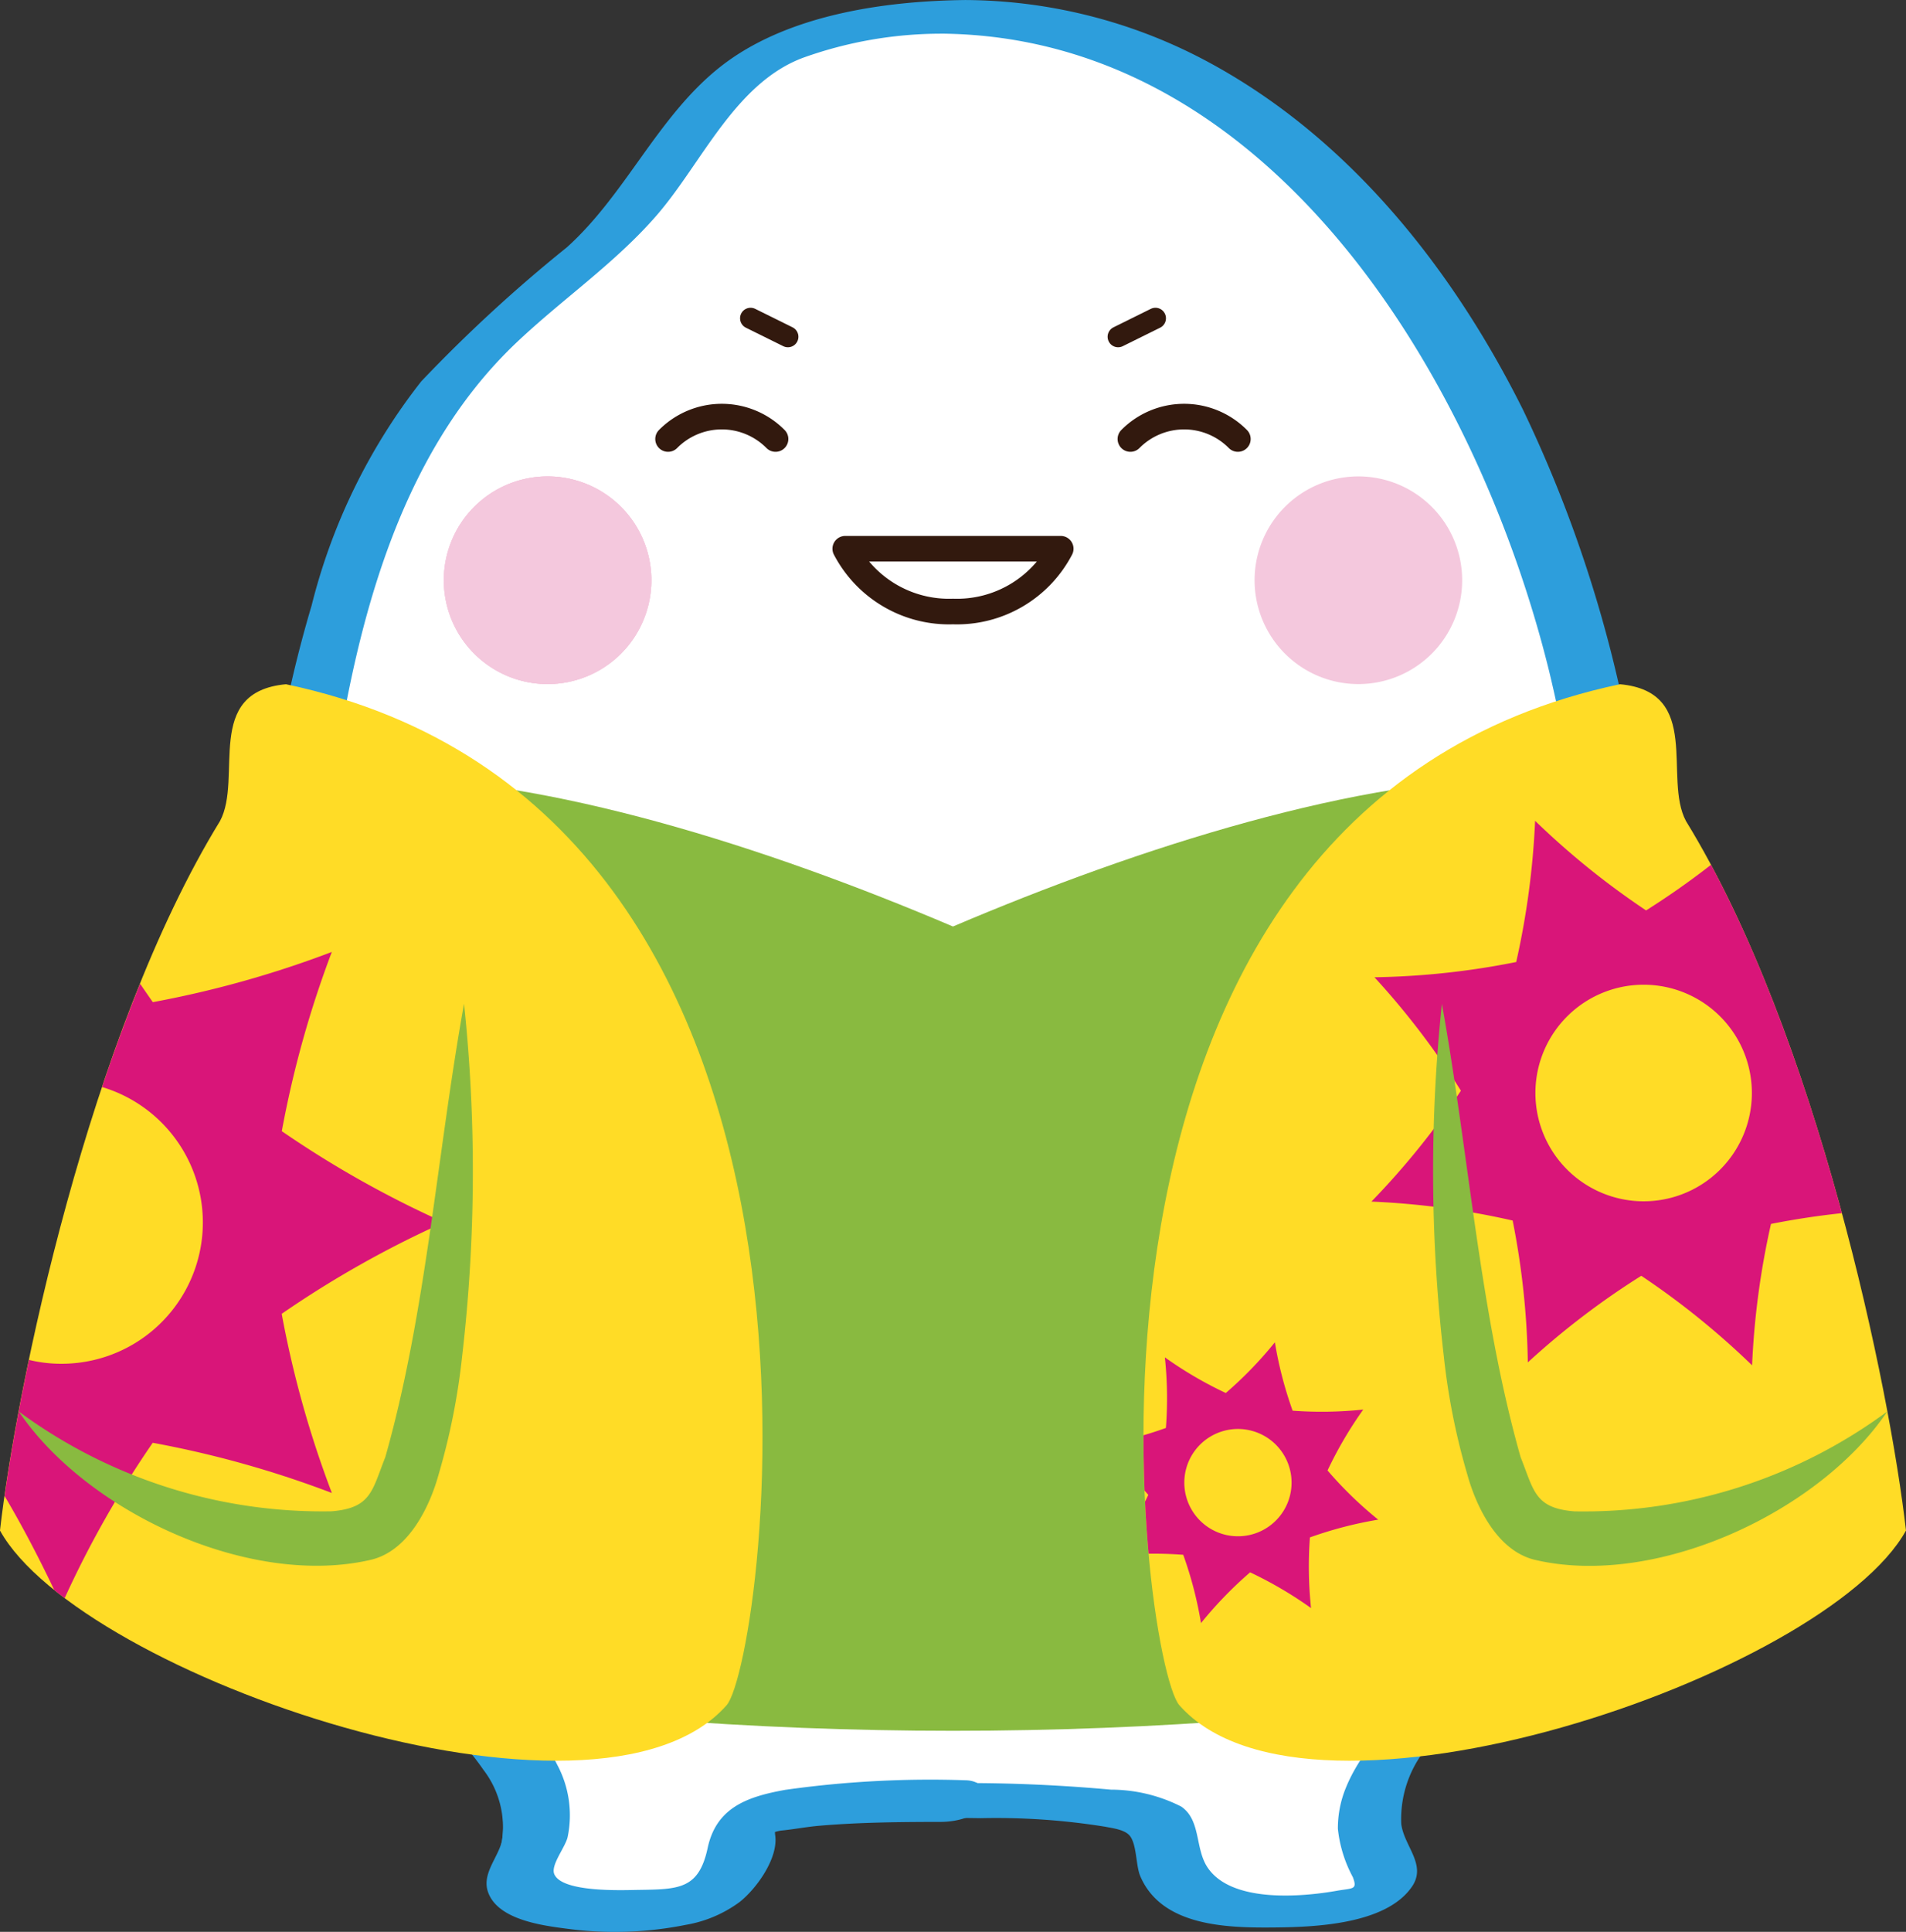
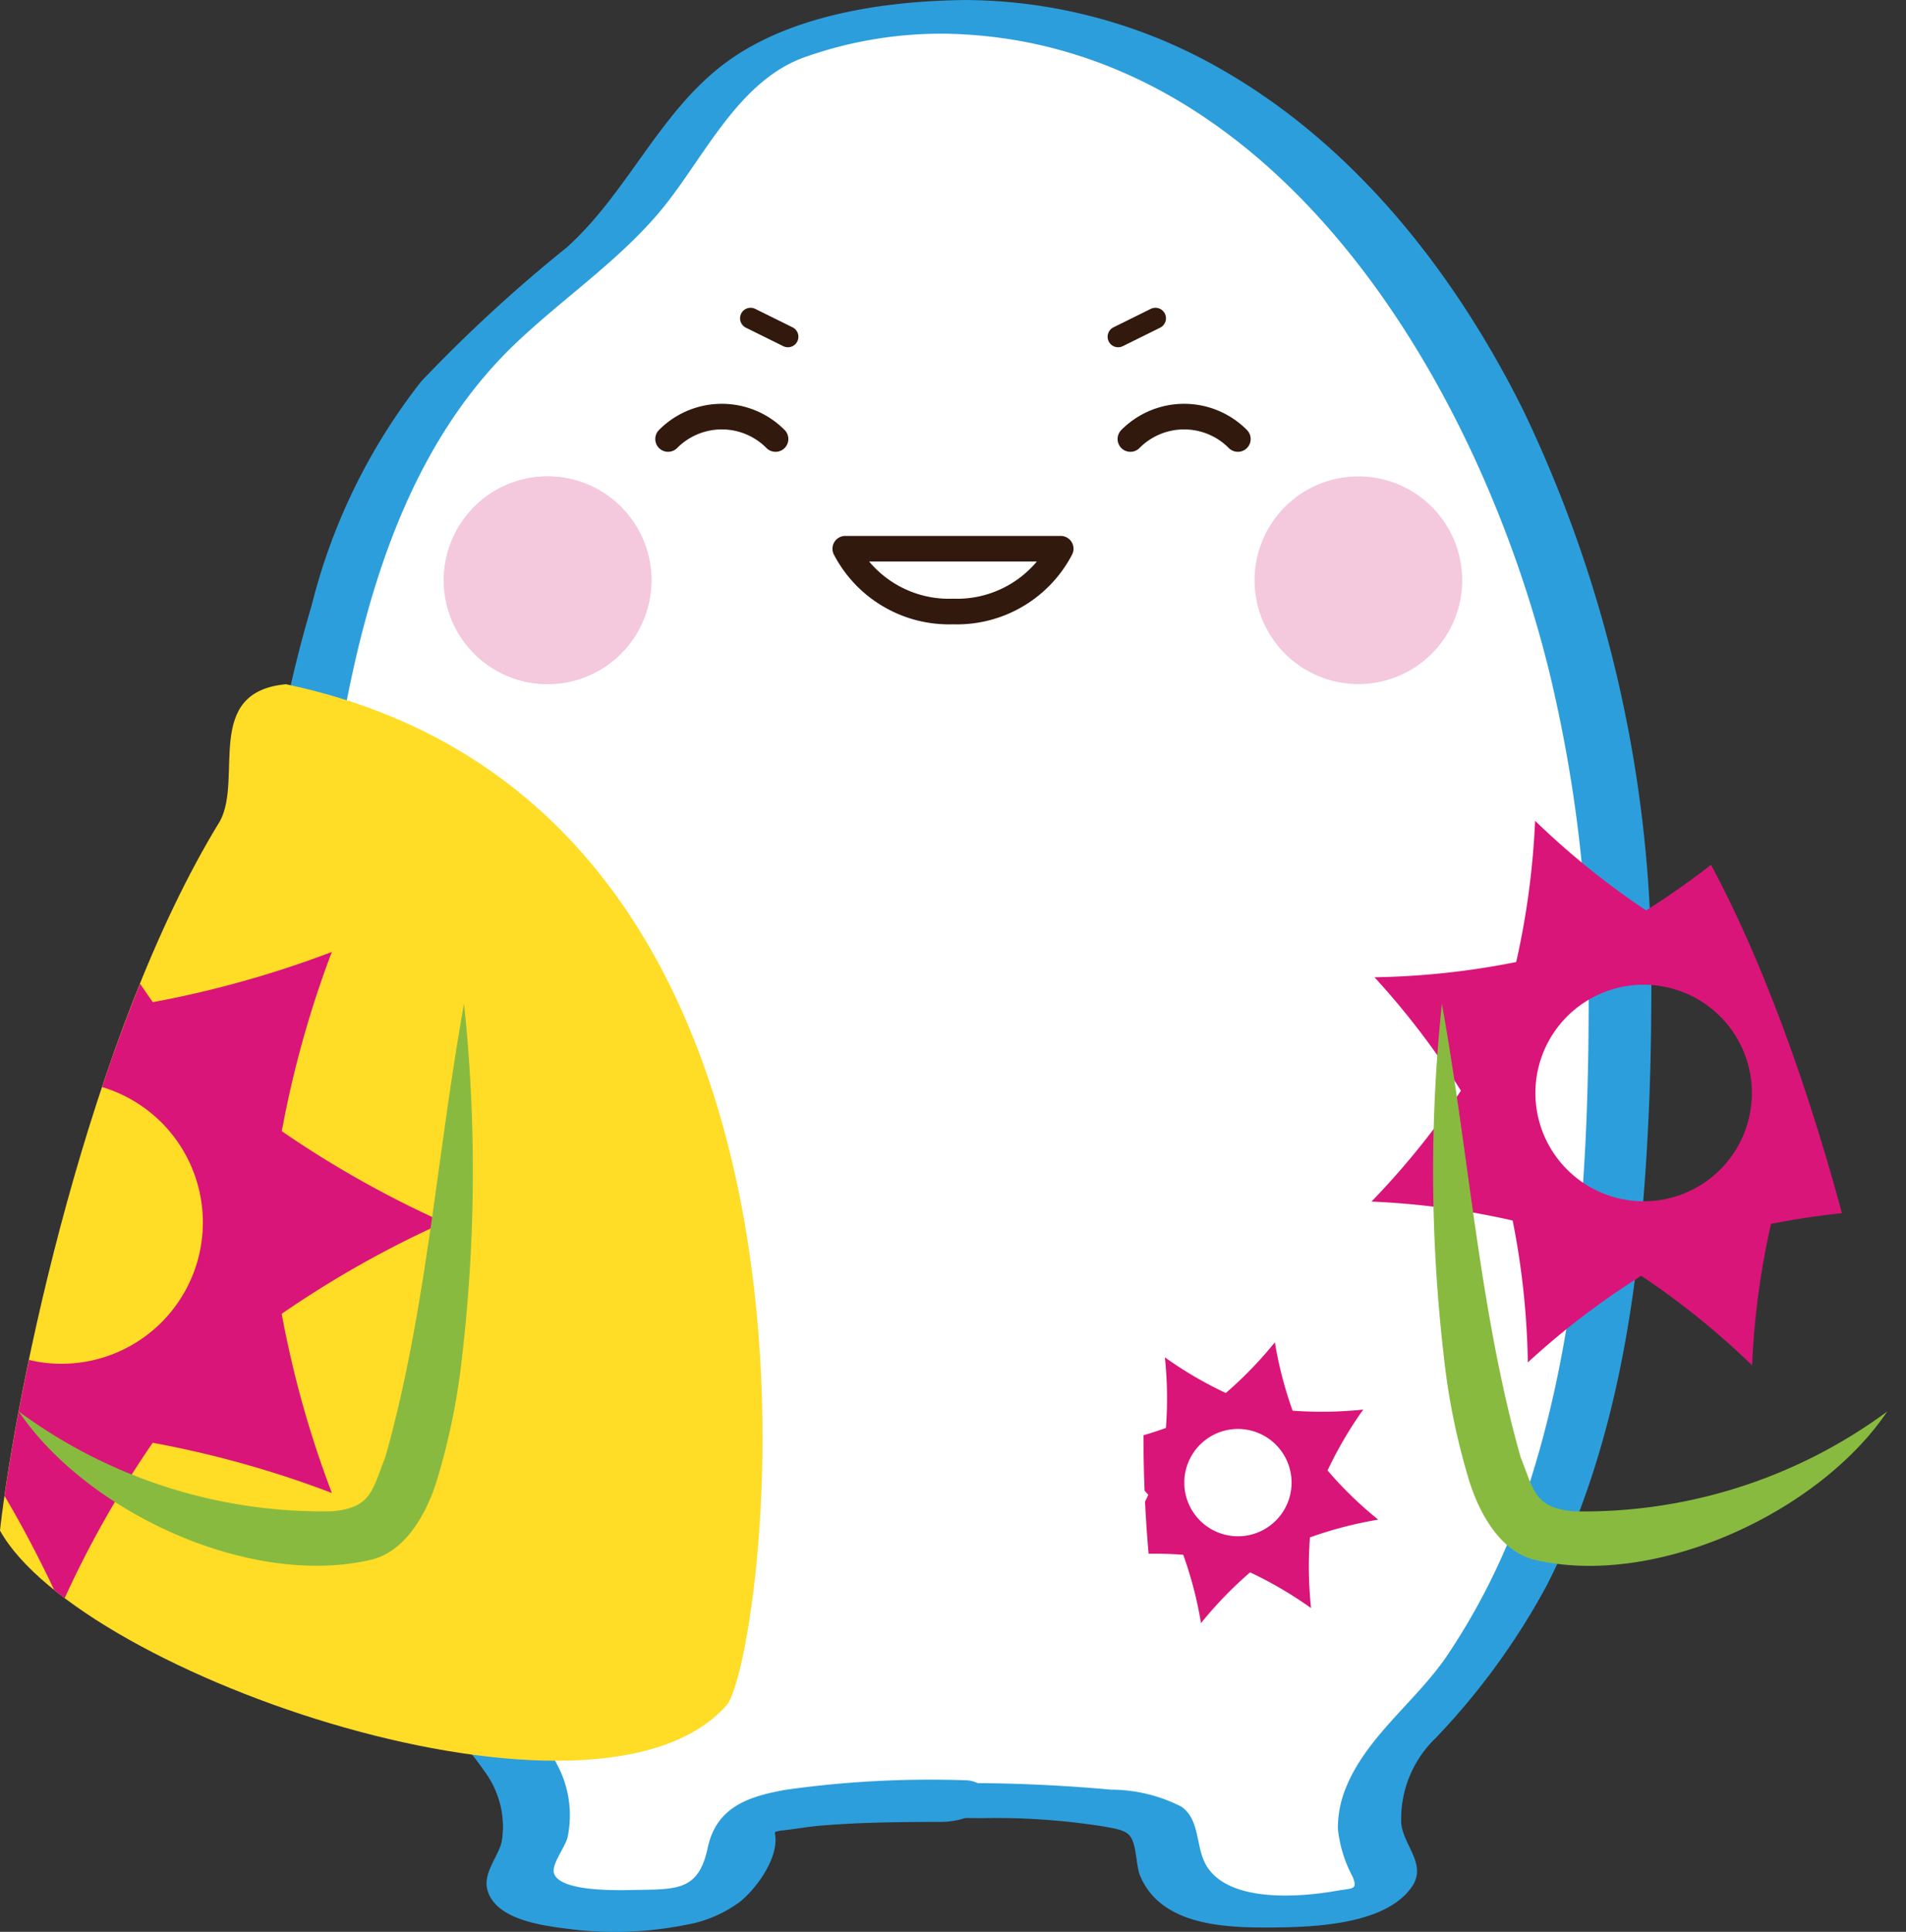
<svg xmlns="http://www.w3.org/2000/svg" width="85.87" height="86.997" viewBox="0 0 85.87 86.997">
  <rect x="0" y="0" width="85.87" height="86.997" fill="#333333" stroke="none" />
  <defs>
    <clipPath id="clip-path">
      <path id="Path_6668" data-name="Path 6668" d="M671.919,406.22c5.875,6.65,29.135-1.356,32.737-7.867-.722-6.366-4.008-22.333-9.913-31.951-1.042-1.937.759-5.817-2.972-6.16-26.956,5.678-21.587,44.014-19.851,45.978" transform="translate(-670.301 -360.242)" fill="none" />
    </clipPath>
  </defs>
  <g id="Group_3348" data-name="Group 3348" transform="translate(0 0)">
    <path id="Path_6659" data-name="Path 6659" d="M664.674,332.484a21.18,21.18,0,0,0-7.492,1.381c-3.767,1.417-4.927,5.679-8.563,9-3.207,2.928-7.72,5.608-10.139,12.079a61.96,61.96,0,0,0-3.855,21.612c0,14.395,2.1,26.064,9.382,33.2.462.454,3.074,3.241,1.322,5.99-1.457,2.286,6.687,2.5,8.453,1.35,1.349-.873,1.233-2.258,1.507-3.065.326-.957,4.435-1.193,9.384-1.193s9.058.236,9.383,1.193c.274.808.158,2.193,1.507,3.065,1.766,1.146,9.911.936,8.453-1.35-1.752-2.749.86-5.536,1.322-5.99,7.28-7.134,9.382-18.8,9.382-33.2h0c0-24.339-13.454-44.069-30.05-44.069" transform="translate(-621.739 -331.727)" fill="#fff" />
    <path id="Path_6660" data-name="Path 6660" d="M665.342,331.785c-3.669.042-8.086.67-11.052,3.015-2.809,2.219-4.246,5.732-6.906,8.124a66.682,66.682,0,0,0-6.56,6.036,26.9,26.9,0,0,0-4.94,10.1c-2.454,8.249-2.887,16.793-2.348,25.341.439,6.962,1.561,14.229,5.046,20.382a26.232,26.232,0,0,0,2.611,3.822c.742.893,1.642,1.657,2.332,2.59a4.368,4.368,0,0,1,.523,4.746,1.238,1.238,0,0,0,.514,1.732c1.787,1.169,4.636,1.016,6.658.824,2.651-.253,4.816-1.176,5.436-3.972.042-.186.245-.685.058-.531-.259.215.17.025.248.031a19.332,19.332,0,0,0,2.411-.263c2.212-.136,4.44-.132,6.656-.1a30.923,30.923,0,0,1,5.6.383c.33.066.878.127,1.11.4.329.39.275,1.349.48,1.828.959,2.251,3.87,2.328,5.97,2.311,1.83-.015,5.1-.119,6.273-1.843.67-.984-.351-1.808-.484-2.81a5.047,5.047,0,0,1,1.546-3.874,31.671,31.671,0,0,0,5.032-6.923c3.254-6.411,4.219-13.78,4.554-20.878.1-2.006.131-4.015.134-6.024l-1.973,1.136h0c.64,0,1.975-.3,1.973-1.136a58.729,58.729,0,0,0-5.781-25.993c-3.219-6.452-7.972-12.417-14.454-15.806a23.359,23.359,0,0,0-10.666-2.648c-.551,0-1.589.2-1.869.753s.241.757.747.761c15.043.108,24.233,15.812,27.412,28.687a63.486,63.486,0,0,1,1.787,15l1.973-1.135h0c-.644,0-1.972.3-1.973,1.135-.012,7.142-.426,14.472-2.581,21.329a29.742,29.742,0,0,1-3.858,8.117c-1.389,2-3.565,3.565-4.495,5.852a4.786,4.786,0,0,0-.364,1.859,5.87,5.87,0,0,0,.674,2.174c.218.58,0,.487-.71.612-1.636.29-4.776.55-5.839-1.053-.568-.856-.289-2.122-1.181-2.736a7.024,7.024,0,0,0-3.168-.763,72.373,72.373,0,0,0-11.609-.12c-1.747.108-5.569.069-6.331,2.132-.373,1.009-.29,2.289-1.4,2.522a11.367,11.367,0,0,1-3,.131c-.735-.048-2.082-.068-2.639-.647a.5.5,0,0,1-.188-.551,4.341,4.341,0,0,1,.411-.8,3.9,3.9,0,0,0,.3-1.291c.162-2.59-1.889-4.207-3.4-5.973-4.036-4.723-5.927-10.869-6.9-16.9a78.8,78.8,0,0,1-.364-23.419c1.033-7.194,2.885-15.078,8.331-20.244,2.067-1.96,4.449-3.576,6.324-5.737,2.038-2.349,3.535-5.974,6.625-7.106a18.458,18.458,0,0,1,6.161-1.073c.553-.007,1.584-.193,1.869-.754s-.238-.766-.747-.76" transform="translate(-621.847 -331.784)" fill="#2d9edc" />
    <path id="Path_6661" data-name="Path 6661" d="M665.34,408.6a46.626,46.626,0,0,0-8.1.431c-1.727.309-3.117.8-3.505,2.624-.4,1.86-1.3,1.856-3.141,1.883-.67.01-3.423.127-3.769-.712-.167-.406.484-1.187.6-1.658a4.822,4.822,0,0,0-.468-3.268c-.793-1.595-2.185-2.7-3.286-4.064a30.862,30.862,0,0,1-5.627-12.219,79.114,79.114,0,0,1-1.814-18.516c0-1.368-2.987-.8-2.985.314.016,10.194.639,21.621,6.665,30.281,1.11,1.6,2.632,2.848,3.724,4.435a4.252,4.252,0,0,1,.842,3.167c-.157.761-.921,1.492-.64,2.322.429,1.266,2.452,1.521,3.554,1.665a16.216,16.216,0,0,0,5.358-.173,5.694,5.694,0,0,0,2.429-1.03c.746-.588,1.757-1.971,1.6-3.017-.045-.3.138-.317-.236-.064a3.222,3.222,0,0,1,.483-.133c.576-.054,1.15-.168,1.729-.218,1.823-.157,3.656-.172,5.483-.175.635,0,1.654-.187,1.951-.851.273-.609-.236-1.024-.846-1.023" transform="translate(-621.854 -328.43)" fill="#2d9edc" />
-     <path id="Path_6662" data-name="Path 6662" d="M702.533,400.241c-1.122,3.891-19.036,6.809-37.3,6.809s-36.169-2.918-37.3-6.809,11.206-36.128,11.206-36.128c7.831,0,17.656,3.126,26.094,6.717,8.438-3.591,18.265-6.717,26.1-6.717,0,0,12.335,32.246,11.2,36.128" transform="translate(-622.3 -329.107)" fill="#89ba40" />
    <path id="Path_6663" data-name="Path 6663" d="M655.461,406.219c-5.875,6.651-29.135-1.355-32.737-7.867.722-6.365,4.006-22.332,9.913-31.95,1.042-1.937-.76-5.817,2.972-6.161,26.956,5.678,21.587,44.014,19.851,45.978" transform="translate(-622.725 -329.428)" fill="#ffdc26" />
-     <path id="Path_6664" data-name="Path 6664" d="M671.919,406.219c5.875,6.651,29.135-1.355,32.736-7.867-.722-6.365-4.006-22.332-9.912-31.95-1.042-1.937.759-5.817-2.972-6.161-26.958,5.678-21.587,44.014-19.852,45.978" transform="translate(-618.786 -329.428)" fill="#ffdc26" />
    <path id="Path_6665" data-name="Path 6665" d="M635.4,387.669a46.239,46.239,0,0,0,2.261,8.071,46.028,46.028,0,0,0-8.071-2.261,45.968,45.968,0,0,0-3.965,6.991c-.167-.116-.325-.24-.474-.365-.748-1.571-1.488-2.968-2.236-4.232.241-1.687.606-3.791,1.1-6.127a6.051,6.051,0,0,0,1.463.174,6.364,6.364,0,0,0,1.83-12.461c.523-1.571,1.1-3.134,1.712-4.655.192.283.382.557.574.832a46.547,46.547,0,0,0,8.064-2.261,46.616,46.616,0,0,0-2.253,8.071,46.337,46.337,0,0,0,7.307,4.107,46.24,46.24,0,0,0-7.307,4.115" transform="translate(-622.709 -328.506)" fill="#d91579" />
    <g id="Group_3241" data-name="Group 3241" transform="translate(51.516 30.814)">
      <g id="Group_3240" data-name="Group 3240" clip-path="url(#clip-path)">
        <path id="Path_6666" data-name="Path 6666" d="M704.175,383.4a35.861,35.861,0,0,1-3.9-5.107,35.914,35.914,0,0,1,4.034-4.994,35.293,35.293,0,0,1-6.359-.857,35.839,35.839,0,0,1-.684-6.385,35.684,35.684,0,0,1-5.106,3.9,35.642,35.642,0,0,1-5-4.035,36.037,36.037,0,0,1-.851,6.358,35.249,35.249,0,0,1-6.386.687,35.064,35.064,0,0,1,3.895,5.109,35.281,35.281,0,0,1-4.032,4.993,35.186,35.186,0,0,1,6.363.854,35.432,35.432,0,0,1,.683,6.388,35.418,35.418,0,0,1,5.112-3.9,35.667,35.667,0,0,1,4.992,4.032,35.948,35.948,0,0,1,.851-6.368,35.965,35.965,0,0,1,6.39-.68m-14.054-.737a4.876,4.876,0,1,1,6.406-2.552,4.873,4.873,0,0,1-6.406,2.552" transform="translate(-669.516 -359.772)" fill="#d91579" />
        <path id="Path_6667" data-name="Path 6667" d="M678.008,399.578a18,18,0,0,1-.05-3.182,17.837,17.837,0,0,1,3.077-.8,17.487,17.487,0,0,1-2.283-2.214,17.831,17.831,0,0,1,1.609-2.744,17.81,17.81,0,0,1-3.182.051,17.653,17.653,0,0,1-.8-3.079,17.768,17.768,0,0,1-2.211,2.283,17.547,17.547,0,0,1-2.745-1.606,17.35,17.35,0,0,1,.047,3.18,17.421,17.421,0,0,1-3.076.8,17.55,17.55,0,0,1,2.283,2.214,17.683,17.683,0,0,1-1.609,2.746,17.6,17.6,0,0,1,3.183-.048,17.594,17.594,0,0,1,.8,3.076,17.757,17.757,0,0,1,2.213-2.286,17.81,17.81,0,0,1,2.745,1.61m-5.38-4.432a2.416,2.416,0,1,1,3.3.871,2.416,2.416,0,0,1-3.3-.871" transform="translate(-670.459 -357.976)" fill="#d91579" />
      </g>
    </g>
    <path id="Path_6669" data-name="Path 6669" d="M623.5,391.885a23.049,23.049,0,0,0,14.095,4.5c1.8-.143,1.829-.946,2.424-2.435,1.849-6.507,2.329-13.665,3.548-20.422a71.982,71.982,0,0,1-.084,15.86,30.176,30.176,0,0,1-1.06,5.334c-.376,1.369-1.309,3.425-3.035,3.843-5.461,1.284-12.817-2.135-15.888-6.684" transform="translate(-622.661 -328.327)" fill="#89ba40" />
    <path id="Path_6670" data-name="Path 6670" d="M702.817,391.885c-3.062,4.544-10.432,7.971-15.888,6.684-1.727-.42-2.658-2.474-3.035-3.843a30.264,30.264,0,0,1-1.06-5.334,72.053,72.053,0,0,1-.085-15.86c1.219,6.756,1.7,13.916,3.548,20.421.6,1.489.62,2.293,2.426,2.435a23.036,23.036,0,0,0,14.094-4.5" transform="translate(-617.788 -328.327)" fill="#89ba40" />
-     <path id="Path_6671" data-name="Path 6671" d="M641.191,356.274a4.676,4.676,0,1,1,4.676,4.676,4.676,4.676,0,0,1-4.676-4.676" transform="translate(-621.196 -330.144)" fill="#f4c8dd" />
    <path id="Path_6672" data-name="Path 6672" d="M641.191,356.274a4.676,4.676,0,1,1,4.676,4.676,4.676,4.676,0,0,1-4.676-4.676" transform="translate(-621.196 -330.144)" fill="#f4c8dd" />
    <path id="Path_6673" data-name="Path 6673" d="M641.191,356.274a4.676,4.676,0,1,1,4.676,4.676,4.676,4.676,0,0,1-4.676-4.676" transform="translate(-621.196 -330.144)" fill="#f4c8dd" />
    <path id="Path_6674" data-name="Path 6674" d="M684.277,356.274a4.676,4.676,0,1,0-4.676,4.676,4.675,4.675,0,0,0,4.676-4.676" transform="translate(-618.403 -330.144)" fill="#f4c8dd" />
    <path id="Path_6675" data-name="Path 6675" d="M650.522,350.119a3.409,3.409,0,0,1,4.842,0" transform="translate(-620.424 -330.349)" fill="none" stroke="#32190e" stroke-linecap="round" stroke-linejoin="round" stroke-width="1.153" />
    <path id="Path_6676" data-name="Path 6676" d="M662.747,357.433a5.274,5.274,0,0,0,4.854-2.827h-9.707a5.274,5.274,0,0,0,4.854,2.827Z" transform="translate(-619.813 -329.895)" fill="none" stroke="#32190e" stroke-linecap="round" stroke-linejoin="round" stroke-width="1.153" />
    <path id="Path_6677" data-name="Path 6677" d="M674.6,350.119a3.409,3.409,0,0,0-4.842,0" transform="translate(-618.831 -330.349)" fill="none" stroke="#32190e" stroke-linecap="round" stroke-linejoin="round" stroke-width="1.153" />
    <line id="Line_198" data-name="Line 198" y1="0.832" x2="1.682" transform="translate(50.374 14.333)" fill="none" stroke="#32190e" stroke-linecap="round" stroke-linejoin="round" stroke-width="0.947" />
    <line id="Line_199" data-name="Line 199" x1="1.682" y1="0.832" transform="translate(33.815 14.333)" fill="none" stroke="#32190e" stroke-linecap="round" stroke-linejoin="round" stroke-width="0.947" />
  </g>
</svg>